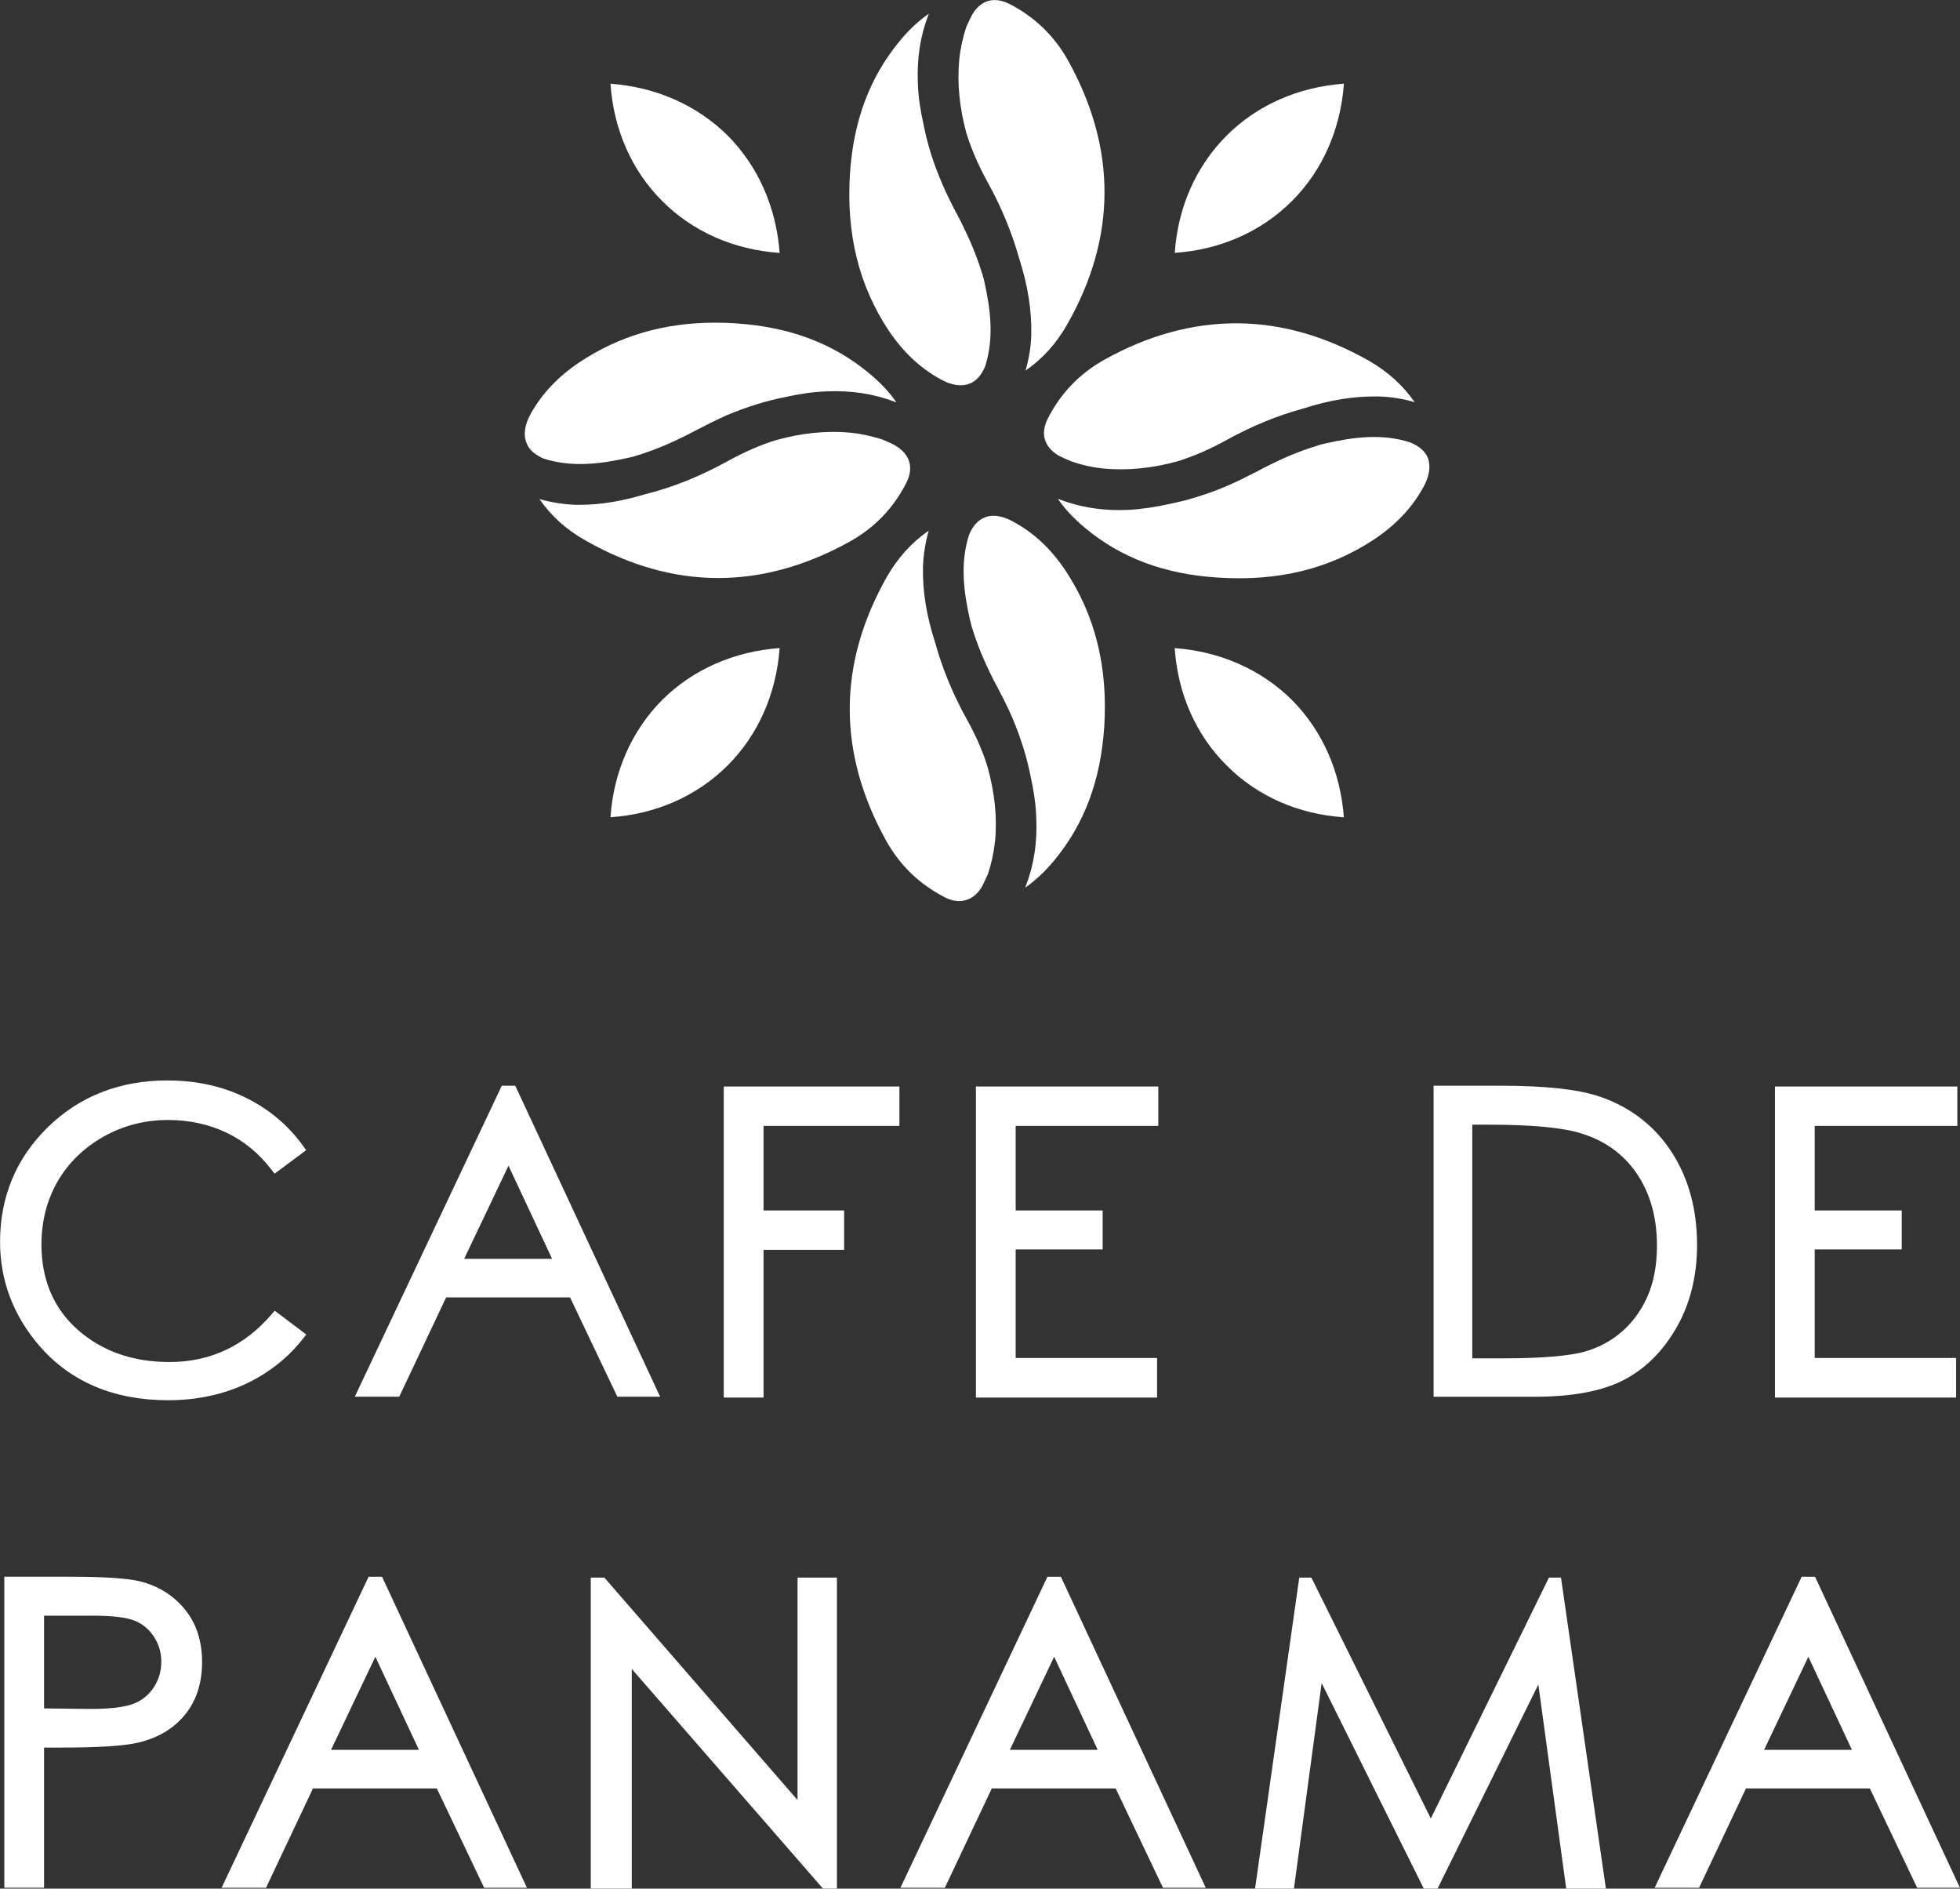
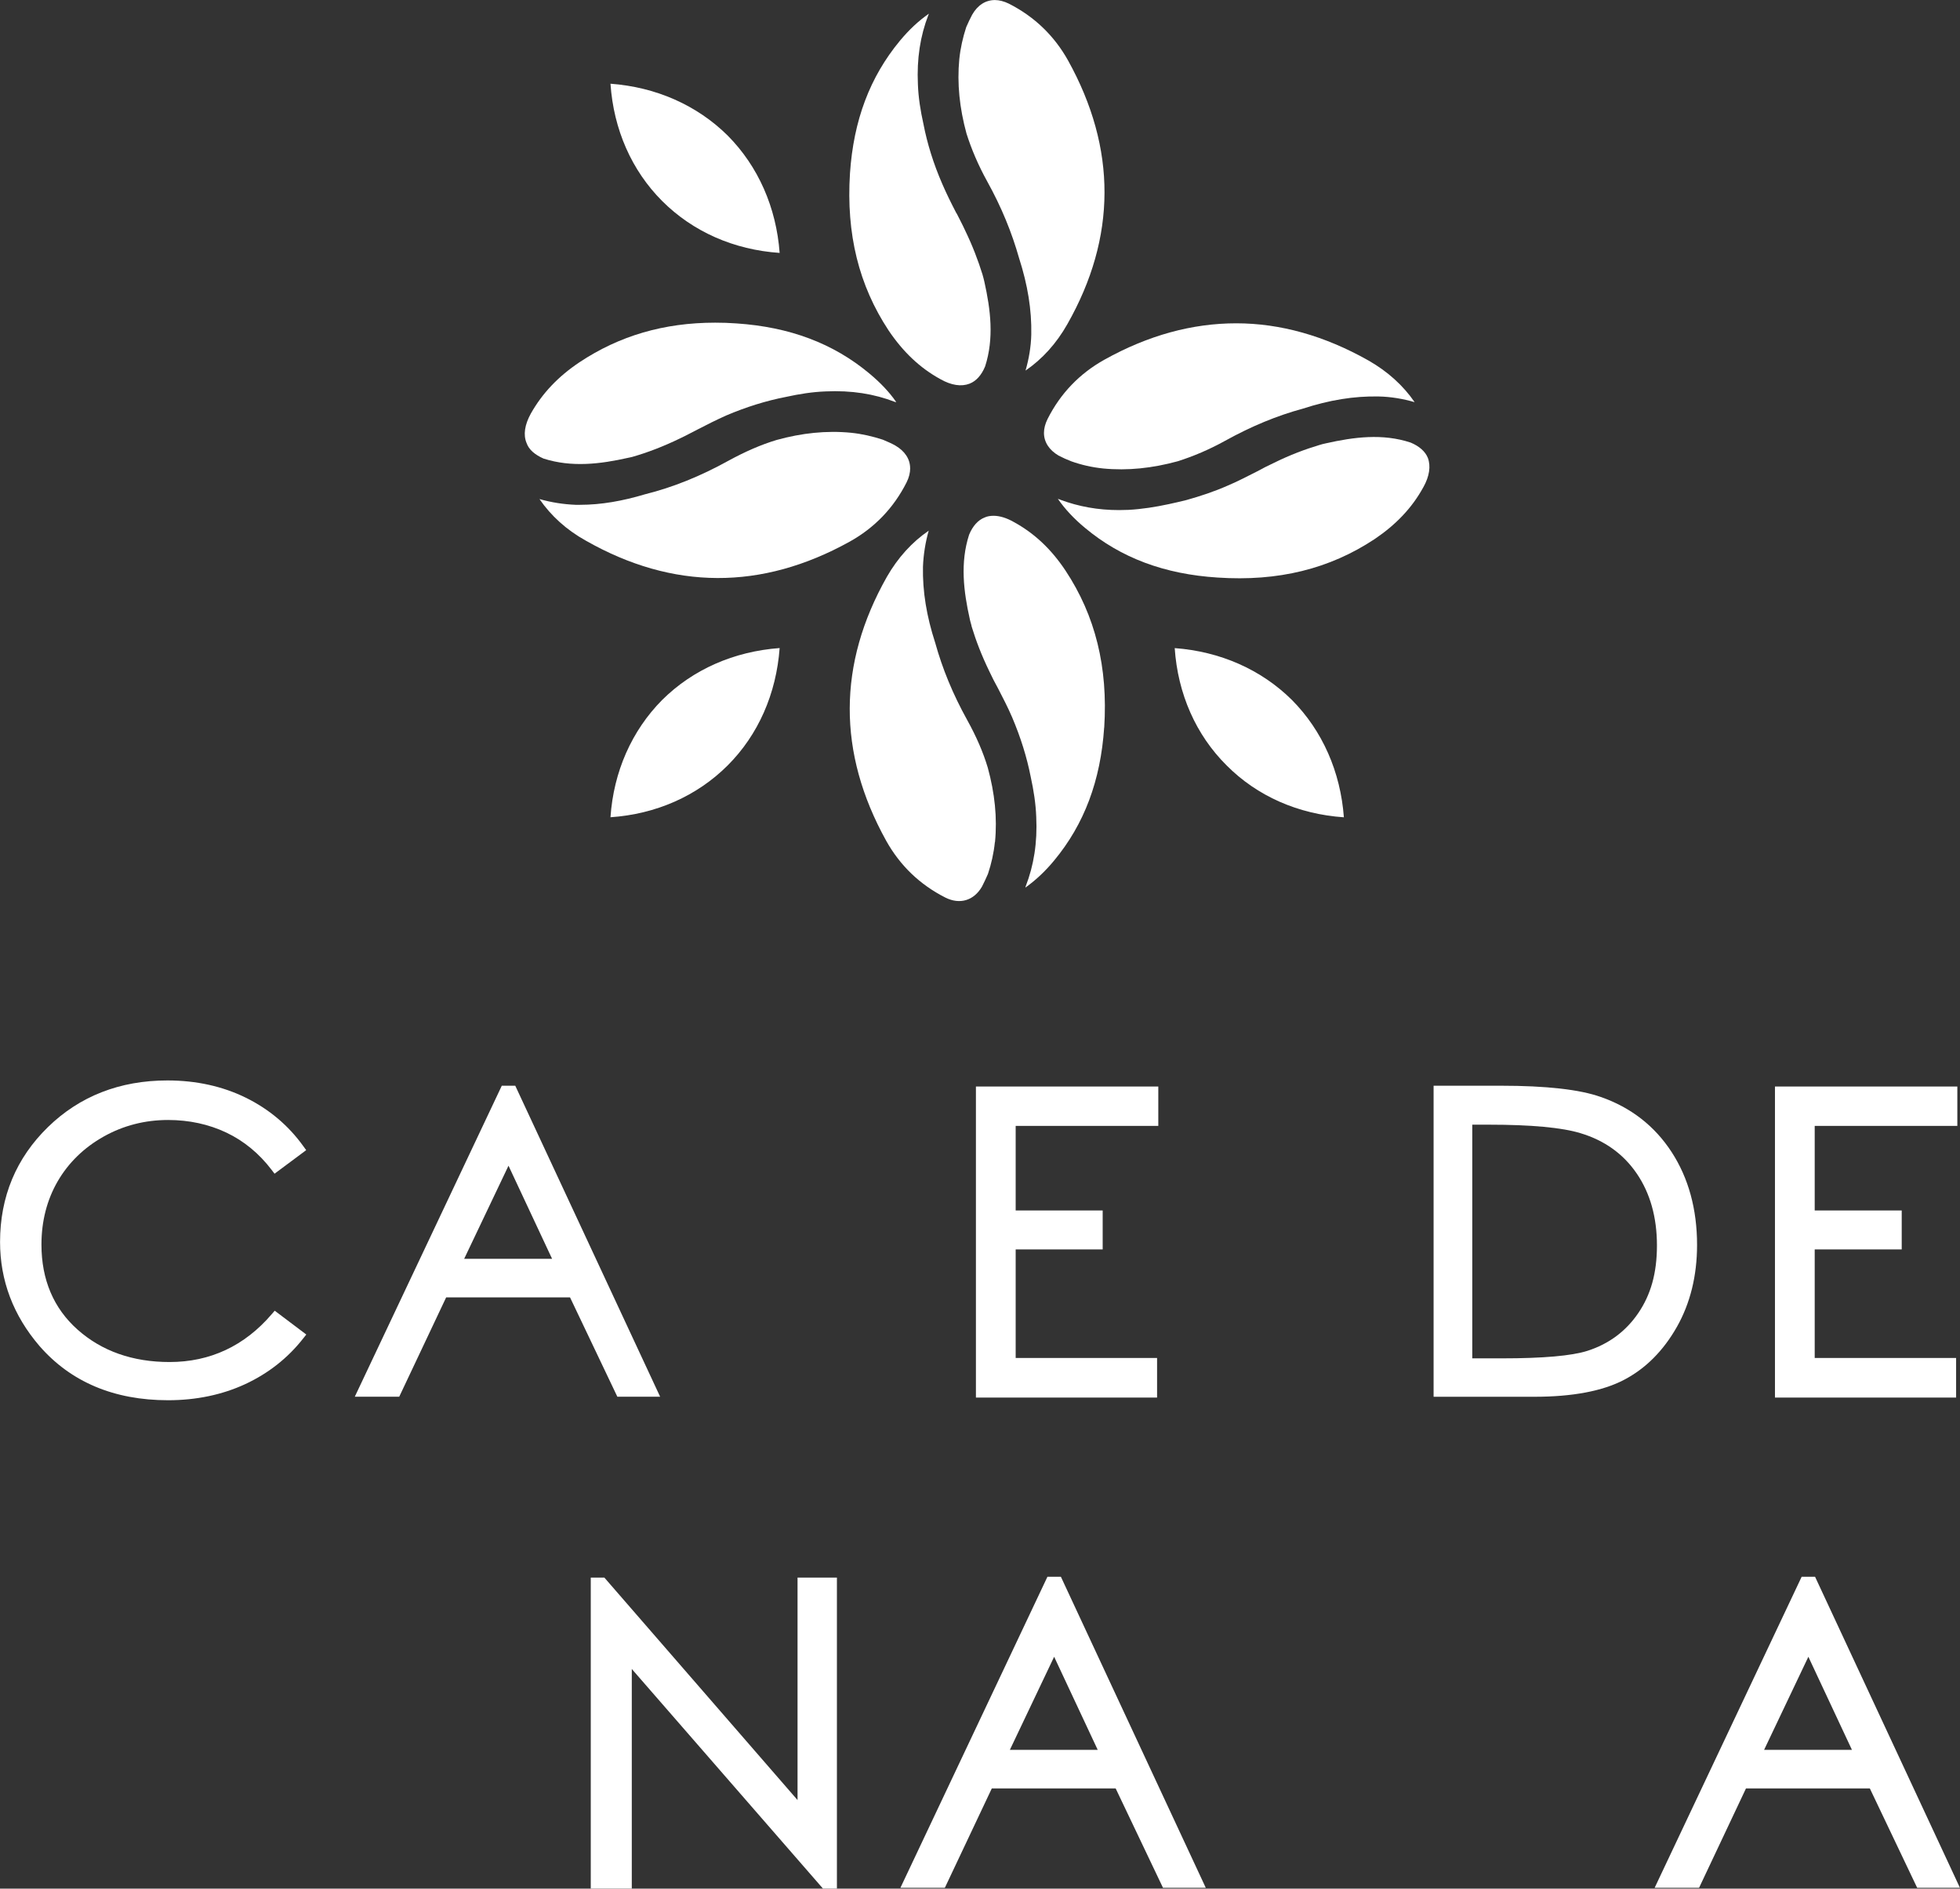
<svg xmlns="http://www.w3.org/2000/svg" id="Layer_2" data-name="Layer 2" viewBox="0 0 367.87 354.41">
  <rect x="0" y="0" width="367.87" height="354.41" fill="#333333" stroke="none" />
  <defs>
    <style>
      .cls-1 {
        fill: #fff;
      }
    </style>
  </defs>
  <g id="Layer_1-2" data-name="Layer 1">
    <g>
      <path class="cls-1" d="m51,246.61c-5.1,5.96-11.56,8.98-19.17,8.98-6.93,0-12.74-2.05-17.27-6.08-4.5-4-6.78-9.37-6.78-15.96,0-4.39,1.03-8.39,3.05-11.88,2.03-3.49,4.93-6.31,8.61-8.38,3.68-2.07,7.75-3.12,12.1-3.12,3.96,0,7.64.8,10.95,2.37,3.29,1.56,6.15,3.92,8.49,6.99l.55.72,5.94-4.42-.53-.73c-2.79-3.89-6.43-6.96-10.8-9.11-4.37-2.15-9.32-3.24-14.72-3.24-8.92,0-16.47,2.95-22.43,8.76-5.96,5.82-8.98,13.07-8.98,21.55,0,7.23,2.48,13.79,7.39,19.51,5.88,6.76,14,10.19,24.14,10.19,5.28,0,10.16-1.02,14.48-3.02,4.33-2.01,8-4.89,10.89-8.58l.58-.73-5.93-4.47-.56.65Z" />
      <path class="cls-1" d="m94.18,203.74l-27.59,58.36h8.34l8.81-18.64h23.25l8.88,18.64h8.03l-27.19-58.36h-2.53Zm9.44,32.48h-16.5l8.32-17.47,8.18,17.47Z" />
-       <polygon class="cls-1" points="135.84 262.26 143.31 262.26 143.31 234.54 158.44 234.54 158.44 227.15 143.31 227.15 143.31 211.28 168.81 211.28 168.81 203.89 135.84 203.89 135.84 262.26" />
      <polygon class="cls-1" points="183.17 262.26 217.17 262.26 217.17 254.83 190.63 254.83 190.63 234.46 206.96 234.46 206.96 227.15 190.63 227.15 190.63 211.28 217.4 211.28 217.4 203.89 183.17 203.89 183.17 262.26" />
      <path class="cls-1" d="m300.44,205.85c-3.92-1.4-10.23-2.11-18.75-2.11h-12.62v58.37h18.91c7.16,0,12.82-1.07,16.84-3.18,4.04-2.11,7.37-5.45,9.9-9.91,2.52-4.44,3.8-9.62,3.8-15.4,0-6.71-1.61-12.57-4.78-17.44-3.18-4.89-7.66-8.37-13.29-10.33m-24.13,5.2h3.1c7.98,0,13.77.54,17.23,1.6,4.5,1.35,8.05,3.9,10.55,7.57,2.52,3.69,3.79,8.22,3.79,13.48s-1.17,9.27-3.5,12.7c-2.31,3.4-5.52,5.8-9.55,7.09-2.95.94-8.34,1.41-16.01,1.41h-5.6v-43.85Z" />
      <polygon class="cls-1" points="333.14 262.26 367.14 262.26 367.14 254.83 340.6 254.83 340.6 234.46 356.93 234.46 356.93 227.15 340.6 227.15 340.6 211.28 367.37 211.28 367.37 203.89 333.14 203.89 333.14 262.26" />
-       <path class="cls-1" d="m26.27,296.75c-2.33-.58-6.68-.87-13.3-.87H.81v58.36h7.46v-26.3h3.13c7.16,0,11.93-.31,14.59-.94,3.68-.88,6.63-2.64,8.75-5.25,2.12-2.61,3.19-5.93,3.19-9.86s-1.09-7.3-3.26-9.92c-2.15-2.61-4.98-4.37-8.41-5.23m4.01,15.14c0,1.75-.46,3.3-1.4,4.75-.91,1.41-2.19,2.45-3.79,3.08-1.67.65-4.41.98-8.1.98l-8.71-.1v-17.4h9.08c3.68,0,6.34.31,7.9.93,1.49.59,2.71,1.59,3.63,3,.94,1.43,1.4,2.99,1.4,4.76" />
-       <path class="cls-1" d="m69.18,295.89l-27.59,58.36h8.34l8.81-18.64h23.25l8.88,18.64h8.03l-27.19-58.36h-2.53Zm9.44,32.48h-16.49l8.32-17.47,8.18,17.47Z" />
      <polygon class="cls-1" points="149.69 337.79 113.43 296.04 110.88 296.04 110.88 354.4 118.58 354.4 118.58 313.19 154.46 354.4 157.08 354.4 157.08 296.04 149.69 296.04 149.69 337.79" />
      <path class="cls-1" d="m196.59,295.89l-27.59,58.36h8.34l8.81-18.64h23.25l8.88,18.64h8.03l-27.19-58.36h-2.53Zm9.44,32.48h-16.49l8.31-17.47,8.18,17.47Z" />
-       <polygon class="cls-1" points="290.72 296.04 268.55 341.25 246.13 296.04 243.86 296.04 235.56 354.41 242.86 354.41 248.06 315.84 267.23 354.41 269.81 354.41 288.73 316.11 293.96 354.41 301.41 354.41 292.98 296.04 290.72 296.04" />
      <path class="cls-1" d="m340.68,295.89h-2.53l-27.59,58.36h8.34l8.8-18.64h23.25l8.88,18.64h8.03l-27.19-58.36Zm6.91,32.48h-16.49l8.31-17.47,8.18,17.47Z" />
      <path class="cls-1" d="m184.89,68.77c-.67,1.62-1.66,2.74-2.92,3.23-1.53.59-3.41.32-5.47-.85-3.86-2.11-7-5.12-9.7-9.11-5.61-8.48-7.99-18.13-7.27-29.49.67-9.97,3.73-18.09,9.38-24.91,1.71-2.06,3.5-3.73,5.43-5.07-.04.09-.04.18-.09.23-1.53,3.95-2.19,8.21-1.97,13.01.09,2.52.49,4.99,1.03,7.41.72,3.73,1.89,7.5,3.55,11.31.81,1.88,1.71,3.68,2.6,5.39l.14.22c.49.99,1.03,1.98,1.48,2.97,1.48,3.05,2.51,5.79,3.32,8.39.13.49.27.94.36,1.39,1.16,5.21,1.84,10.6.13,15.89" />
      <path class="cls-1" d="m200.33,60.83c-2.06,3.64-4.71,6.56-7.85,8.71.63-2.16,1.03-4.49,1.08-6.78.09-4.62-.67-9.29-2.29-14.32-1.35-4.76-3.27-9.52-6.01-14.45-1.66-3.01-2.92-5.97-3.86-8.93-1.3-4.76-1.79-9.38-1.35-13.96.22-2.11.67-4.08,1.3-6.01.35-.81.72-1.58,1.12-2.34,1.03-1.8,2.52-2.74,4.26-2.74.81,0,1.71.23,2.61.67,4.8,2.43,8.53,6.02,11.13,10.68,9.16,16.52,9.11,33.18-.14,49.47" />
      <path class="cls-1" d="m267.13,91.45c-2.11,3.86-5.12,7-9.11,9.7-8.48,5.62-18.14,7.99-29.49,7.23-9.96-.63-18.14-3.68-24.91-9.34-2.06-1.71-3.73-3.5-5.07-5.43.19.09.36.09.49.18,3.41,1.26,7,1.93,11,1.93.59,0,1.17-.04,1.75-.04,2.56-.14,5.07-.54,7.59-1.08,1.07-.23,2.19-.49,3.32-.77,2.56-.72,5.17-1.57,7.81-2.74,1.84-.77,3.59-1.71,5.38-2.6,1.08-.59,2.11-1.12,3.19-1.62,3.1-1.53,5.88-2.56,8.58-3.37.4-.14.81-.22,1.21-.31,5.21-1.17,10.6-1.89,15.89-.14,1.61.67,2.74,1.66,3.23,2.87.58,1.53.31,3.46-.85,5.52" />
      <path class="cls-1" d="m265.52,75.47c-2.16-.63-4.49-1.03-6.78-1.07-4.62-.09-9.25.67-14.22,2.29-4.81,1.3-9.61,3.28-14.55,6.01-3,1.66-5.97,2.92-8.93,3.86-4.76,1.3-9.39,1.8-14.01,1.35-2.11-.22-4.08-.67-5.98-1.35-.8-.31-1.61-.67-2.37-1.07-1.75-1.03-2.74-2.52-2.74-4.26,0-.81.23-1.71.68-2.61,2.42-4.8,6.01-8.53,10.68-11.13,8.22-4.58,16.48-6.82,24.73-6.82s16.57,2.33,24.78,6.96c3.63,2.06,6.55,4.71,8.71,7.85" />
      <path class="cls-1" d="m168.23,75.47s-.14-.04-.23-.04c-3.95-1.53-8.21-2.2-13.02-1.98-2.51.09-4.98.49-7.45,1.03-3.72.72-7.45,1.88-11.26,3.5-1.89.85-3.68,1.75-5.39,2.64-1.08.54-2.11,1.12-3.19,1.62-3.23,1.57-6.19,2.69-9.02,3.5-.27.04-.49.14-.77.17-5.2,1.17-10.59,1.84-15.89.14-1.62-.72-2.74-1.66-3.18-2.92-.64-1.53-.36-3.41.8-5.52,2.16-3.82,5.13-6.96,9.16-9.65,7.45-4.94,15.8-7.41,25.45-7.41,1.3,0,2.65.04,3.99.14,9.97.67,18.14,3.73,24.92,9.38,2.06,1.71,3.77,3.5,5.07,5.39" />
      <path class="cls-1" d="m170.83,87.86c0,.85-.22,1.75-.67,2.65-2.42,4.8-6.01,8.53-10.68,11.13-16.52,9.16-33.18,9.11-49.52-.18-3.63-2.01-6.55-4.67-8.71-7.81,2.21.63,4.49.99,6.78,1.08h.85c3.95,0,7.99-.72,12.2-1.98,5.21-1.3,10.37-3.37,15.71-6.33,3.05-1.66,6.02-2.97,8.98-3.86,4.71-1.3,9.34-1.8,13.96-1.35,2.11.22,4.03.67,5.97,1.3.81.36,1.62.67,2.38,1.12,1.75,1.03,2.74,2.52,2.74,4.22" />
      <path class="cls-1" d="m186.73,158.02c-.22,2.11-.67,4.08-1.3,5.97-.36.81-.72,1.62-1.12,2.38-1.53,2.65-4.17,3.41-6.86,2.07-4.81-2.43-8.53-6.02-11.13-10.68-9.16-16.52-9.11-33.18.14-49.52,2.06-3.59,4.71-6.51,7.85-8.66-.62,2.16-.99,4.49-1.08,6.78-.09,4.62.68,9.29,2.3,14.27,1.34,4.81,3.27,9.56,6.01,14.5,1.67,3.01,2.97,5.97,3.86,8.94,1.3,4.76,1.8,9.38,1.35,13.96" />
      <path class="cls-1" d="m207.24,136.52c-.67,9.97-3.73,18.14-9.39,24.96-1.7,2.06-3.5,3.72-5.38,5.07,0-.09,0-.18.04-.22,1.53-3.95,2.21-8.21,1.98-13.02-.09-2.51-.49-5.03-1.03-7.5-.72-3.68-1.88-7.41-3.5-11.22-.81-1.89-1.75-3.68-2.65-5.43-.58-1.03-1.12-2.11-1.61-3.15-1.48-3.05-2.51-5.75-3.32-8.4-.09-.49-.27-.94-.36-1.43-1.16-5.16-1.84-10.59-.13-15.84.67-1.62,1.66-2.74,2.91-3.23.49-.23,1.08-.32,1.67-.32,1.16,0,2.47.4,3.81,1.17,3.86,2.11,7.01,5.07,9.7,9.11,5.61,8.48,7.99,18.14,7.27,29.45" />
-       <path class="cls-1" d="m252.24,15.7c-.63,8.58-4.02,16.29-9.74,22.01-5.77,5.77-13.48,9.16-22.01,9.74.58-8.53,3.97-16.24,9.74-22.01,5.72-5.72,13.43-9.11,22.02-9.74" />
      <path class="cls-1" d="m146.33,47.46c-8.58-.58-16.29-3.98-22.05-9.74-5.72-5.72-9.12-13.43-9.7-22.01,8.53.63,16.24,4.02,22.01,9.74,5.72,5.77,9.11,13.48,9.74,22.01" />
      <path class="cls-1" d="m252.24,153.37c-8.58-.58-16.29-3.97-22.02-9.74-5.76-5.72-9.16-13.43-9.74-22.01,8.53.63,16.24,4.02,22.01,9.74,5.72,5.77,9.11,13.48,9.74,22.01" />
      <path class="cls-1" d="m146.33,121.61c-.63,8.58-4.02,16.29-9.74,22.01-5.77,5.77-13.48,9.16-22.01,9.74.58-8.53,3.98-16.24,9.7-22.01,5.76-5.72,13.47-9.11,22.05-9.74" />
    </g>
  </g>
</svg>